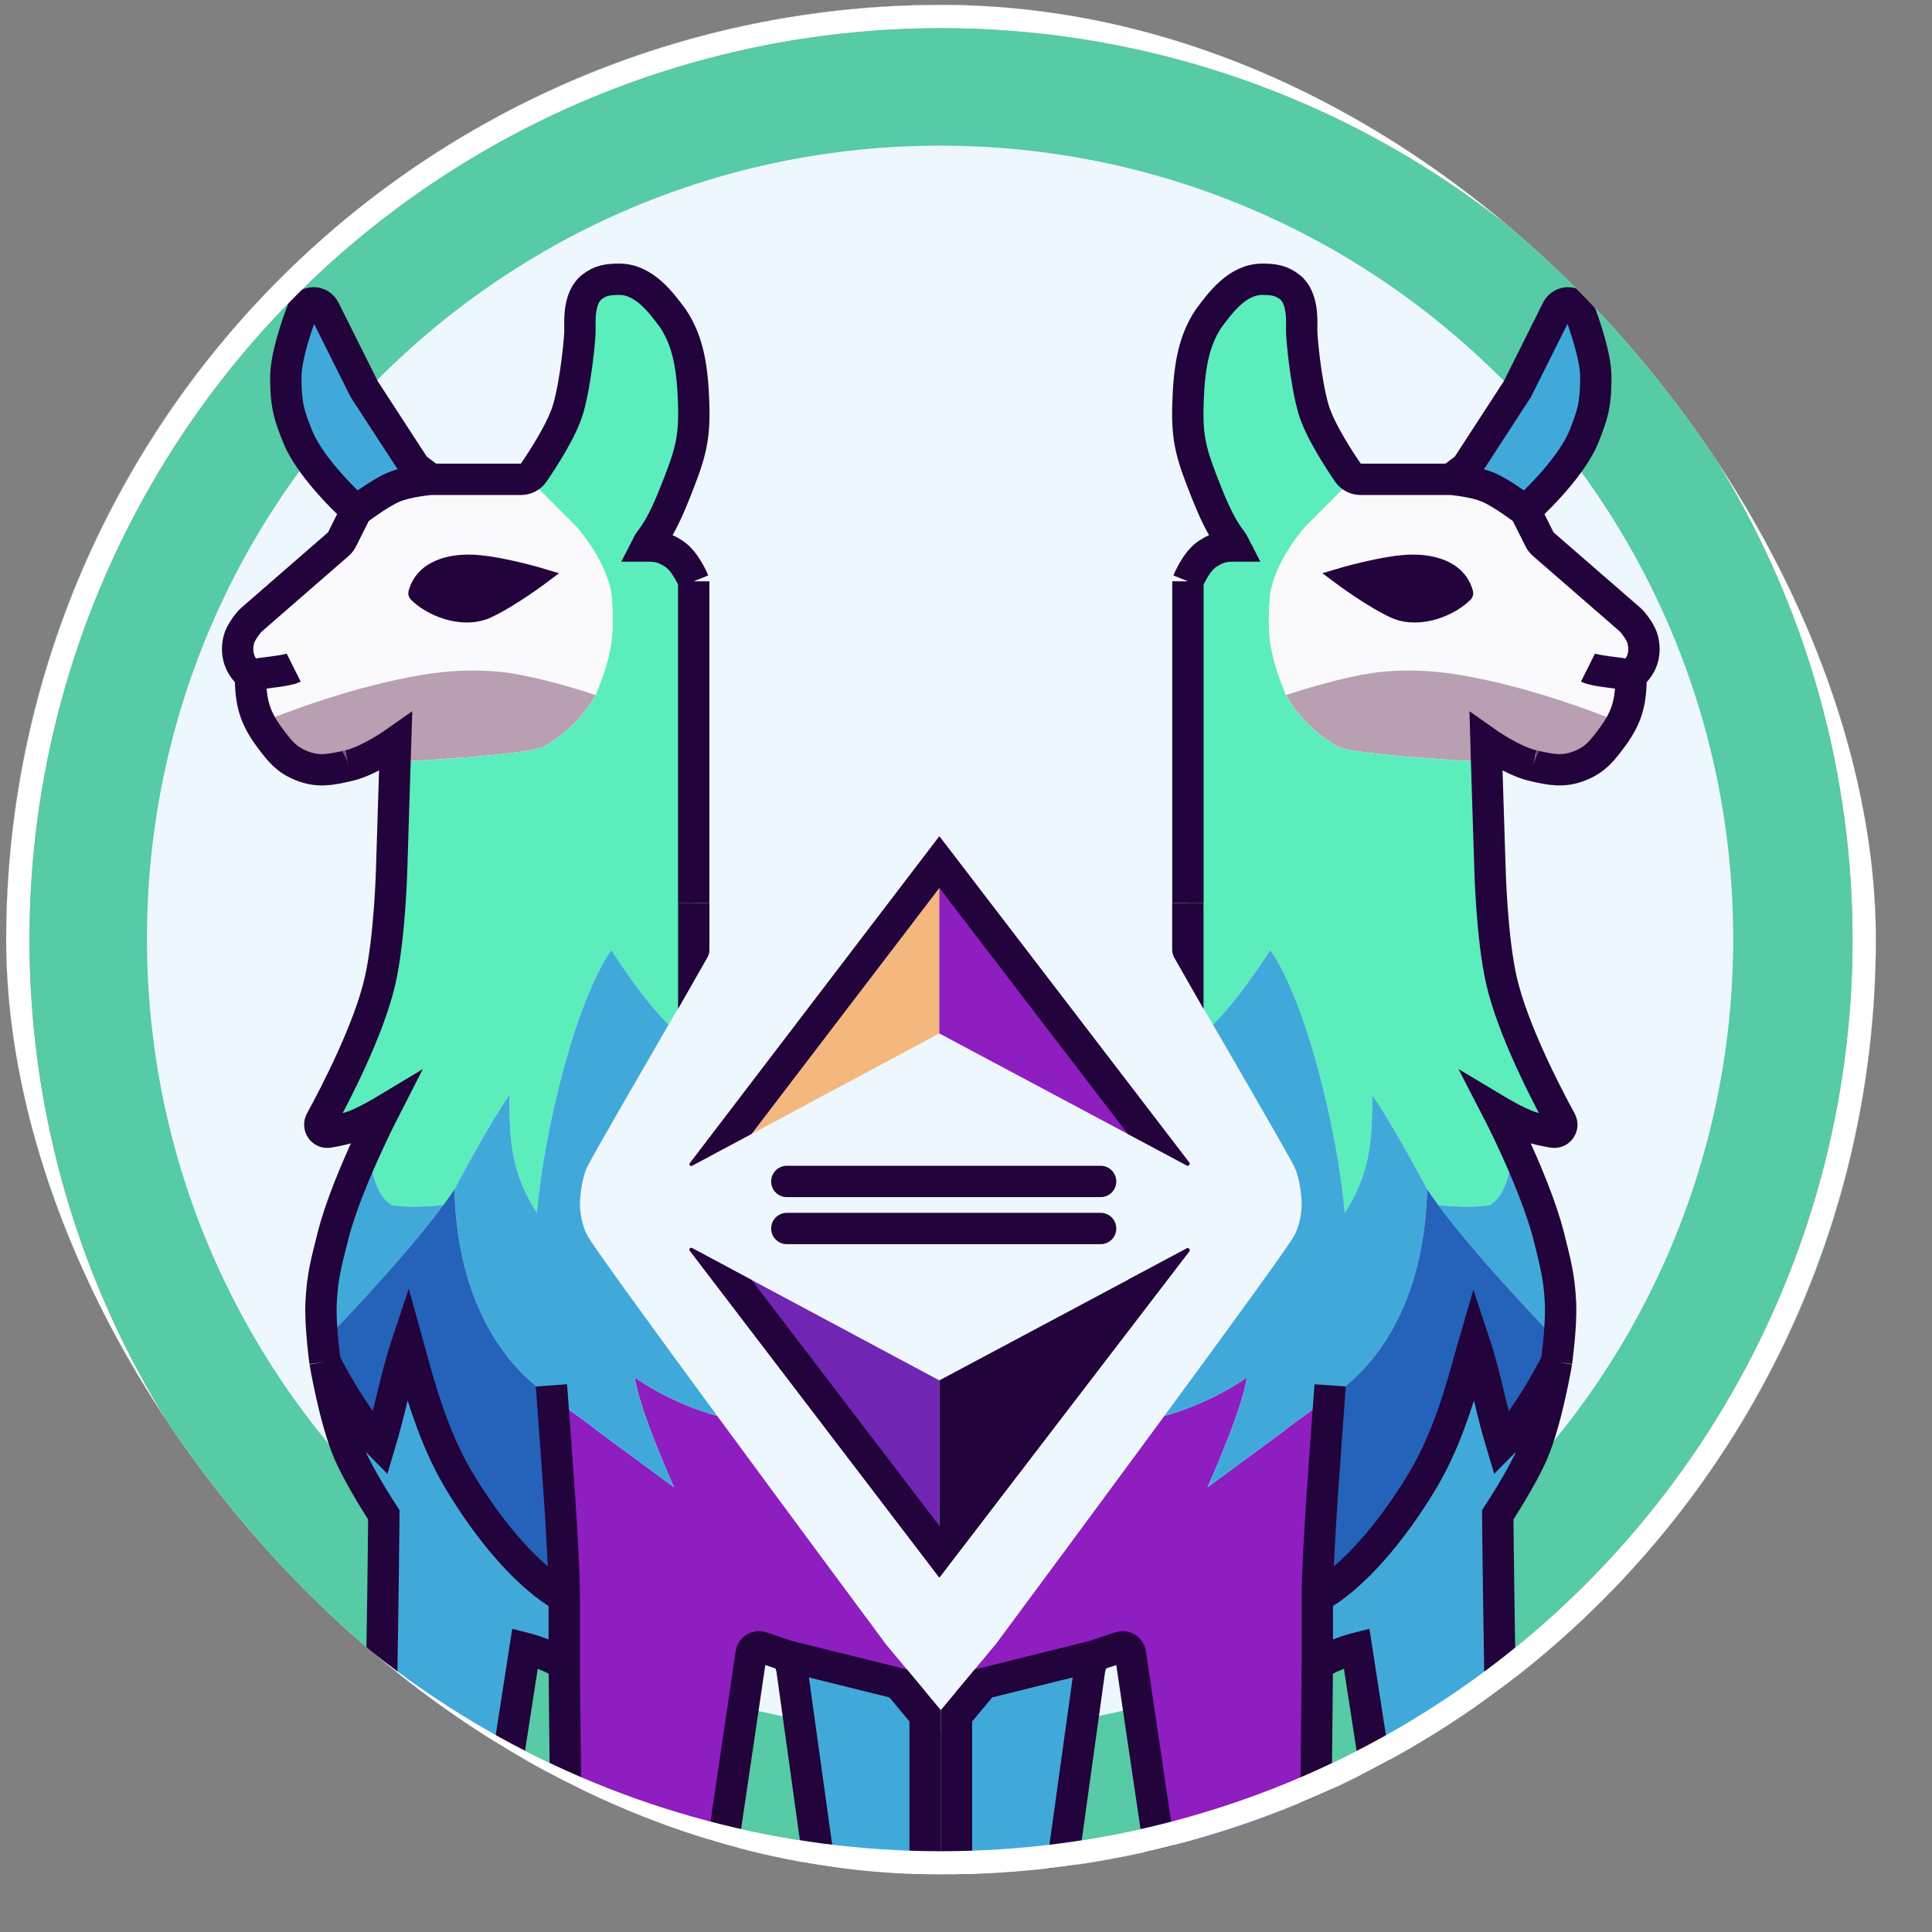
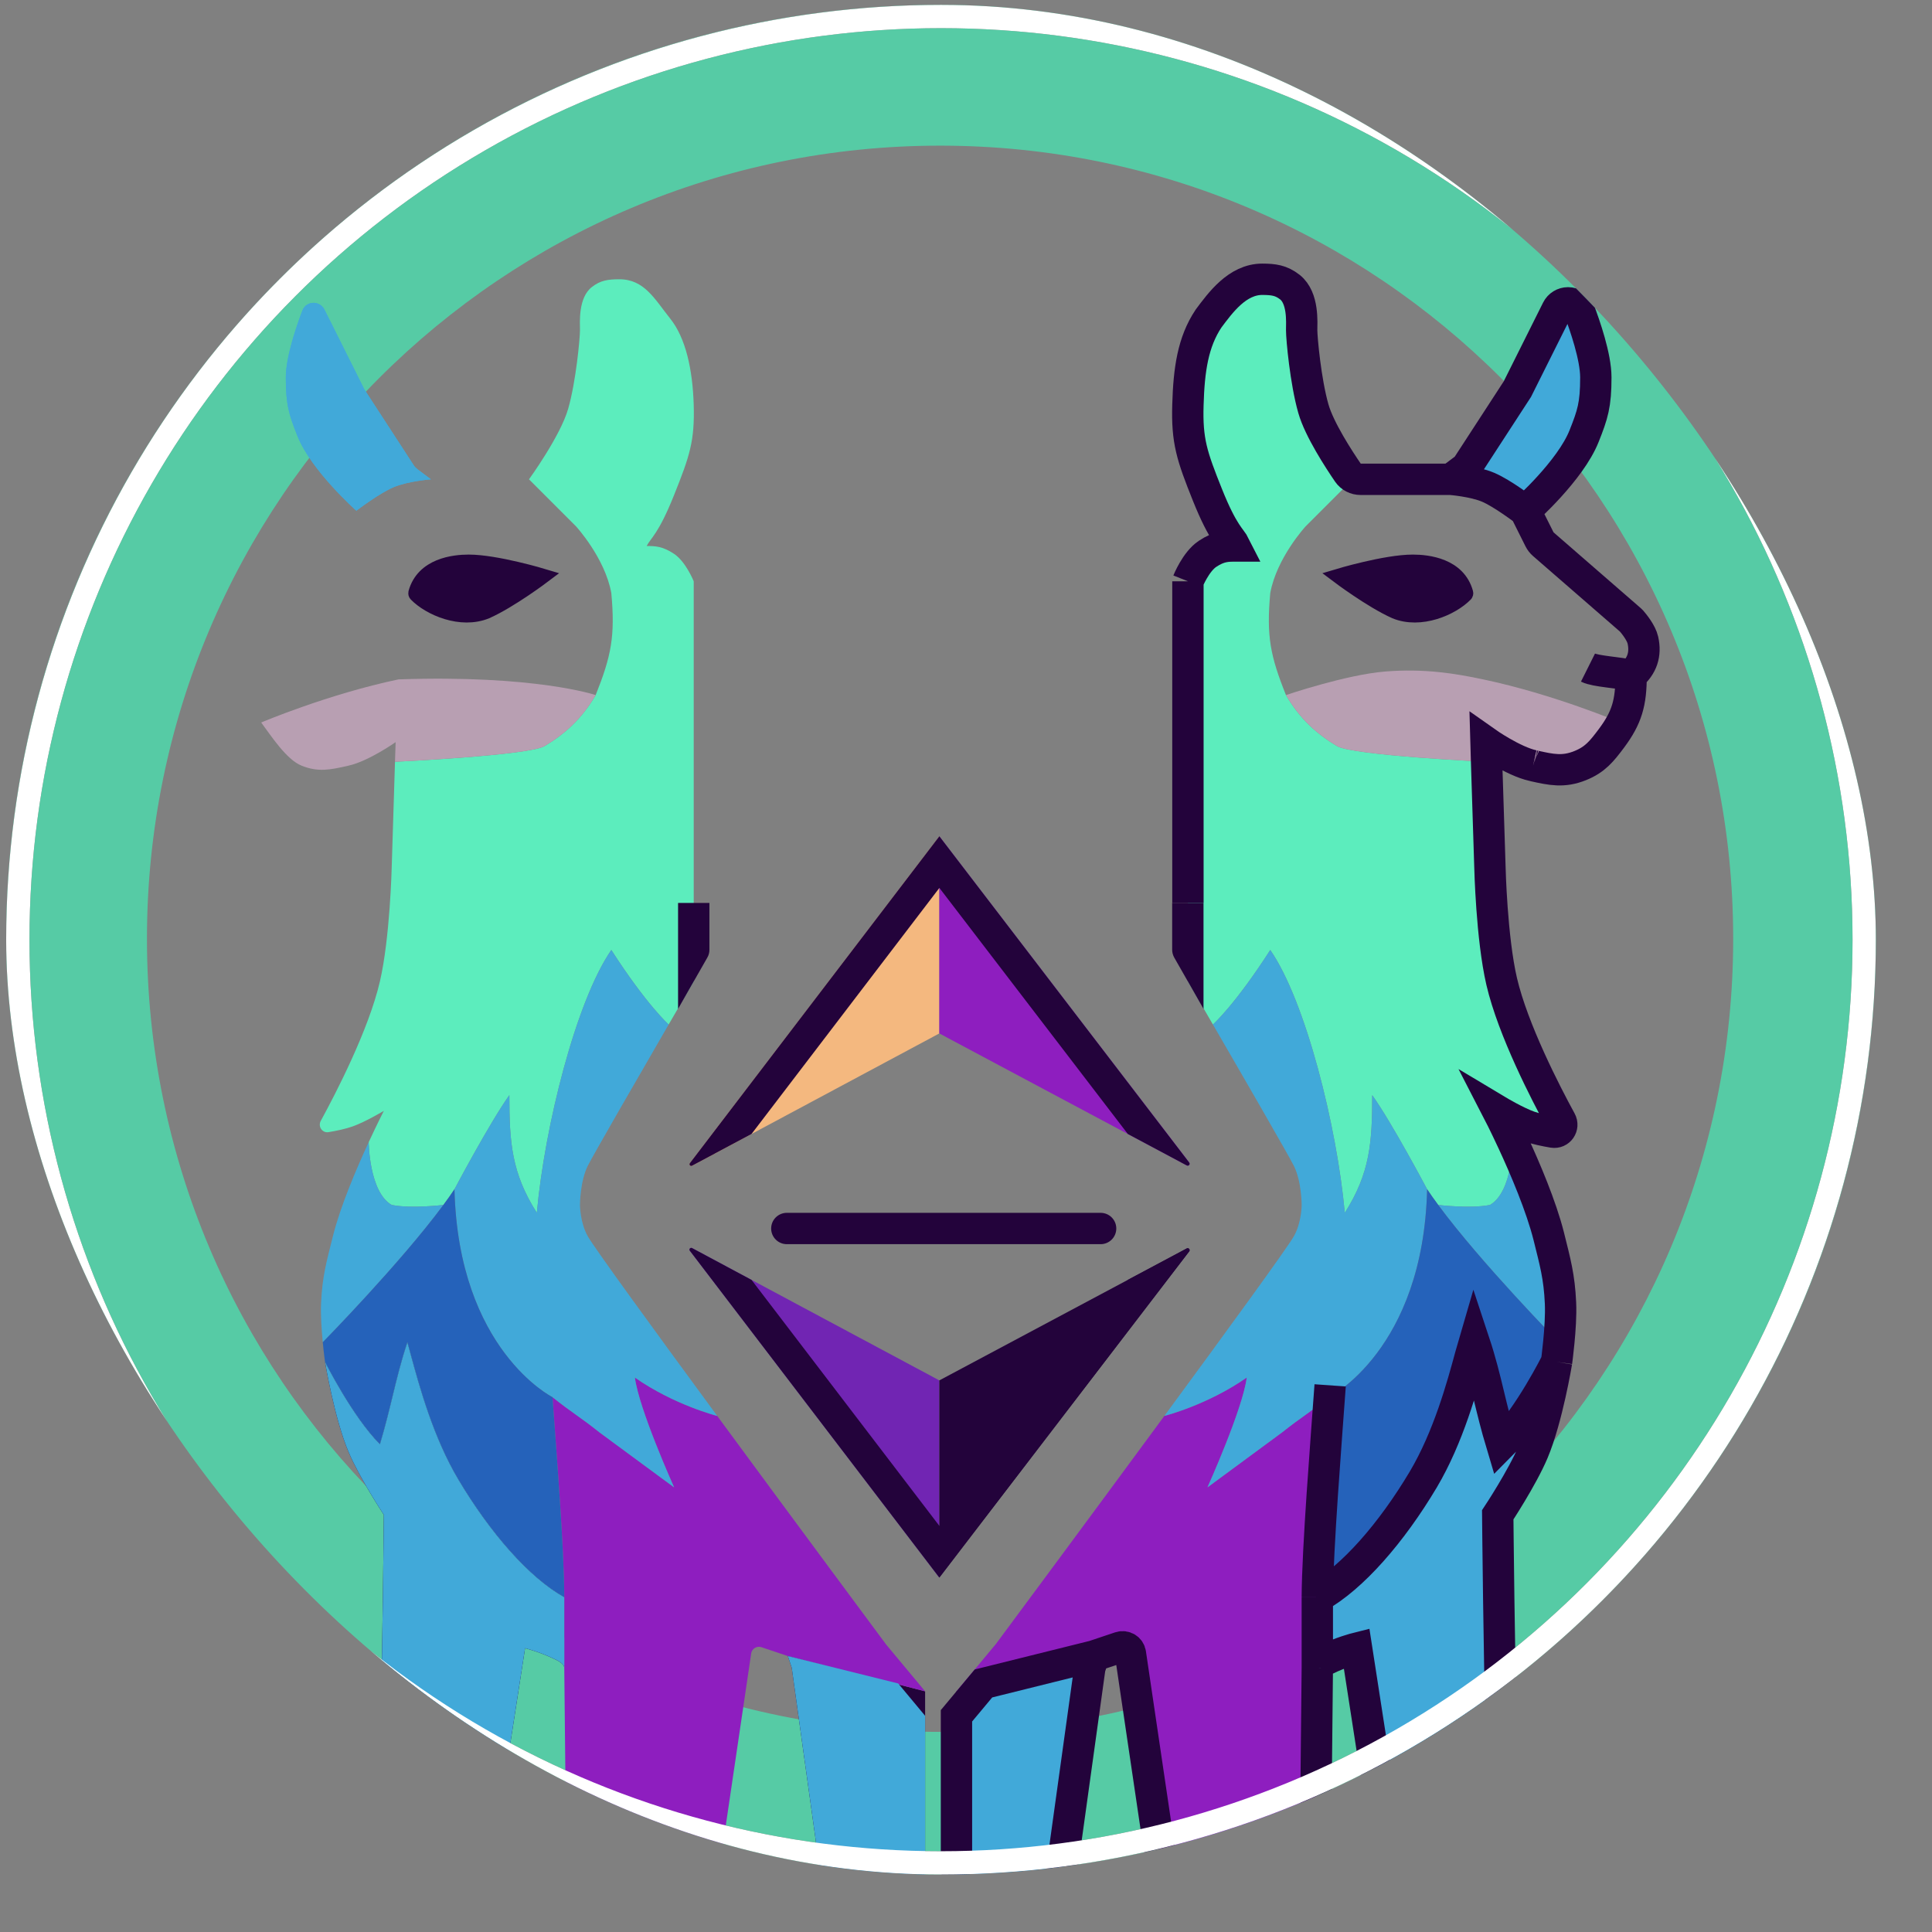
<svg xmlns="http://www.w3.org/2000/svg" width="31" height="31" viewBox="0 0 31 31" fill="none">
  <rect x="0" y="0" width="31" height="31" fill="#808080" stroke="none" />
  <g clip-path="url(#clip0_8050_97188)">
-     <rect x="0.099" y="0.078" width="30" height="30" rx="15" fill="#EEF7FD" />
    <path fill-rule="evenodd" clip-rule="evenodd" d="M15.099 30.078C23.383 30.078 30.099 23.362 30.099 15.078C30.099 6.793 23.383 0.078 15.099 0.078C6.814 0.078 0.099 6.793 0.099 15.078C0.099 23.362 6.814 30.078 15.099 30.078ZM15.084 27.789C22.112 27.789 27.81 22.091 27.81 15.063C27.81 8.035 22.112 2.337 15.084 2.337C8.056 2.337 2.358 8.035 2.358 15.063C2.358 22.091 8.056 27.789 15.084 27.789Z" fill="#56CBA5" />
    <circle cx="15.099" cy="15.078" r="14.813" stroke="#205E4A" stroke-width="0.374" />
    <path d="M15.072 25.313V22.149L11.105 20.026C11.078 20.011 11.05 20.044 11.069 20.069L15.072 25.313Z" fill="#7125B3" />
    <path d="M15.072 22.149V25.313L19.082 20.079C19.102 20.052 19.072 20.016 19.042 20.032L15.072 22.149Z" fill="#23033B" />
    <path fill-rule="evenodd" clip-rule="evenodd" d="M18.097 20.536L19.042 20.032C19.072 20.016 19.102 20.052 19.081 20.079L15.072 25.313L11.069 20.069C11.05 20.044 11.078 20.012 11.105 20.026L12.059 20.537L15.073 24.484L18.097 20.536Z" fill="#23033B" />
    <path d="M15.072 13.419V16.582L11.105 18.706C11.078 18.72 11.05 18.687 11.069 18.663L15.072 13.419Z" fill="#F4B87F" />
    <path d="M15.072 16.582V13.419L19.082 18.653C19.102 18.68 19.072 18.716 19.042 18.7L15.072 16.582Z" fill="#8E1EBF" />
    <path fill-rule="evenodd" clip-rule="evenodd" d="M18.097 18.196L19.042 18.7C19.072 18.716 19.102 18.68 19.081 18.653L15.072 13.418L11.069 18.663C11.05 18.687 11.078 18.72 11.105 18.705L12.059 18.195L15.073 14.247L18.097 18.196Z" fill="#23033B" />
    <path fill-rule="evenodd" clip-rule="evenodd" d="M6.159 24.306C6.159 24.306 5.769 23.715 5.593 23.299C5.365 22.761 5.215 21.852 5.215 21.852C5.215 21.852 5.656 22.733 6.096 23.173C6.182 22.886 6.242 22.638 6.3 22.399C6.369 22.115 6.434 21.845 6.537 21.537C6.554 21.598 6.573 21.668 6.594 21.747C6.729 22.242 6.95 23.059 7.355 23.74C7.862 24.592 8.488 25.313 9.054 25.628V26.754C9.053 26.738 9.038 26.689 8.928 26.635C8.676 26.509 8.425 26.446 8.425 26.446L7.738 30.877C7.734 30.902 7.727 30.925 7.716 30.948C7.689 31.004 7.631 31.122 7.581 31.22C7.557 31.267 7.518 31.304 7.472 31.328C6.982 31.578 6.411 31.921 6.411 31.921C6.411 31.921 6.253 31.951 6.159 31.921C6.075 31.894 5.97 31.858 5.97 31.795L5.97 31.732C5.97 31.732 6.06 29.448 6.096 28.145C6.138 26.646 6.159 24.306 6.159 24.306ZM12.641 26.572L12.704 26.761L13.315 31.155C13.326 31.24 13.381 31.314 13.459 31.349L14.844 31.984V27.138L12.641 26.572Z" fill="#23033B" />
    <path d="M9.054 26.761L9.117 32.833C9.117 32.854 9.12 32.876 9.126 32.896C9.144 32.95 9.185 33.06 9.243 33.117C9.337 33.21 9.425 33.239 9.558 33.243C9.659 33.245 9.713 33.212 9.809 33.18C9.965 33.127 10.043 33.071 10.187 32.991C10.312 32.922 10.382 32.881 10.502 32.802C10.707 32.668 10.85 32.615 11.005 32.425C11.144 32.254 11.257 31.921 11.257 31.921L12.053 26.531C12.064 26.454 12.143 26.406 12.217 26.43L12.641 26.572L14.844 27.138L14.219 26.388C14.216 26.385 14.213 26.381 14.211 26.377C14.126 26.263 12.76 24.422 11.508 22.719C11.508 22.719 10.816 22.544 10.187 22.103C10.25 22.607 10.816 23.865 10.816 23.865L9.62 22.984C9.306 22.733 9.18 22.67 8.865 22.418C8.928 23.299 9.052 24.849 9.054 25.628V26.754C9.054 26.758 9.054 26.761 9.054 26.761Z" fill="#8E1EBF" />
    <path d="M9.117 6.558C8.991 6.999 8.488 7.691 8.488 7.691L9.243 8.446C9.243 8.446 9.706 8.95 9.809 9.516C9.872 10.209 9.809 10.523 9.558 11.153C9.33 11.543 9.054 11.782 8.739 11.971C8.488 12.122 6.338 12.223 6.338 12.223L6.285 13.922C6.285 13.922 6.258 15.049 6.096 15.747C5.916 16.524 5.387 17.546 5.147 17.985C5.098 18.076 5.171 18.183 5.272 18.166C5.396 18.145 5.543 18.115 5.656 18.075C5.863 18.002 6.159 17.824 6.159 17.824C6.159 17.824 6.054 18.029 5.916 18.327C5.916 18.327 5.922 19.126 6.285 19.334C6.6 19.397 7.114 19.334 7.114 19.334C7.179 19.247 7.238 19.163 7.292 19.082C7.292 19.082 7.858 18.012 8.173 17.572C8.173 18.327 8.208 18.821 8.614 19.46C8.739 18.075 9.243 16.061 9.809 15.243C10.376 16.124 10.729 16.439 10.729 16.439C10.961 16.038 11.131 15.747 11.131 15.747V9.327C11.131 9.327 11.005 9.013 10.816 8.887C10.627 8.761 10.502 8.761 10.376 8.761C10.439 8.635 10.565 8.572 10.816 7.943C11.068 7.314 11.148 7.074 11.131 6.495C11.114 5.935 11.005 5.425 10.753 5.111C10.502 4.796 10.338 4.48 9.935 4.481C9.756 4.482 9.635 4.497 9.495 4.607C9.275 4.781 9.306 5.174 9.306 5.3C9.306 5.425 9.243 6.118 9.117 6.558Z" fill="#5CEDBD" />
    <path d="M4.774 6.999C4.994 7.552 5.718 8.195 5.718 8.195C5.718 8.195 6.083 7.915 6.316 7.817C6.55 7.719 6.914 7.691 6.914 7.691L6.698 7.529C6.675 7.511 6.654 7.49 6.638 7.465L5.844 6.244L5.206 4.967C5.173 4.901 5.105 4.859 5.031 4.859C4.952 4.859 4.881 4.907 4.853 4.98C4.764 5.212 4.586 5.723 4.586 6.055C4.586 6.495 4.635 6.65 4.774 6.999Z" fill="#41A9D9" />
    <path d="M8.865 22.418C9.18 22.67 9.306 22.733 9.62 22.984L10.816 23.865C10.816 23.865 10.25 22.607 10.187 22.103C10.816 22.544 11.508 22.719 11.508 22.719C10.488 21.33 9.543 20.032 9.432 19.838C9.306 19.617 9.306 19.334 9.306 19.334C9.306 19.334 9.306 18.956 9.432 18.705C9.516 18.536 10.254 17.259 10.729 16.439C10.729 16.439 10.376 16.124 9.809 15.243C9.243 16.061 8.739 18.075 8.614 19.46C8.208 18.821 8.173 18.327 8.173 17.572C7.858 18.012 7.292 19.082 7.292 19.082C7.355 21.663 8.865 22.418 8.865 22.418Z" fill="#41A9D9" />
    <path d="M5.341 19.838C5.238 20.249 5.171 20.484 5.152 20.907C5.143 21.098 5.16 21.344 5.179 21.537C5.179 21.537 6.421 20.272 7.114 19.334C7.114 19.334 6.6 19.397 6.285 19.334C5.922 19.126 5.916 18.327 5.916 18.327C5.721 18.748 5.461 19.356 5.341 19.838Z" fill="#41A9D9" />
-     <path d="M8.488 7.691H6.914C6.914 7.691 6.55 7.719 6.316 7.817C6.083 7.915 5.718 8.195 5.718 8.195L5.489 8.653C5.474 8.683 5.454 8.709 5.429 8.731L4.031 9.947C4.023 9.953 4.016 9.961 4.009 9.968C3.974 10.009 3.857 10.153 3.83 10.271C3.78 10.499 3.842 10.686 4.019 10.838C4.019 11.278 4.088 11.514 4.334 11.845C4.49 12.054 4.595 12.188 4.837 12.285C5.106 12.393 5.298 12.351 5.578 12.289L5.593 12.285C5.915 12.214 6.348 11.908 6.348 11.908L6.338 12.223C6.338 12.223 8.488 12.122 8.739 11.971C9.054 11.782 9.33 11.543 9.558 11.153C9.809 10.523 9.872 10.209 9.809 9.516C9.706 8.95 9.243 8.446 9.243 8.446L8.488 7.691Z" fill="#FAFAFC" />
    <path d="M9.054 25.628C9.052 24.849 8.928 23.299 8.865 22.418C8.865 22.418 7.355 21.663 7.292 19.082C7.238 19.163 7.179 19.247 7.114 19.334C6.421 20.272 5.179 21.537 5.179 21.537C5.196 21.717 5.215 21.852 5.215 21.852C5.215 21.852 5.656 22.733 6.096 23.173C6.182 22.886 6.242 22.638 6.3 22.399C6.369 22.115 6.434 21.845 6.537 21.537C6.554 21.598 6.573 21.668 6.594 21.747C6.729 22.242 6.95 23.059 7.355 23.74C7.862 24.592 8.488 25.313 9.054 25.628Z" fill="#2562BA" />
-     <path d="M4.838 12.285C4.595 12.188 4.348 11.803 4.191 11.593C4.191 11.593 5.261 11.139 6.394 10.901C6.842 10.806 7.338 10.724 7.968 10.775C8.597 10.826 9.558 11.153 9.558 11.153C9.331 11.543 9.054 11.782 8.74 11.971C8.488 12.122 6.338 12.223 6.338 12.223L6.348 11.908C6.348 11.908 5.915 12.214 5.593 12.285L5.578 12.289C5.298 12.351 5.107 12.394 4.838 12.285Z" fill="#B89FB2" />
+     <path d="M4.838 12.285C4.595 12.188 4.348 11.803 4.191 11.593C4.191 11.593 5.261 11.139 6.394 10.901C8.597 10.826 9.558 11.153 9.558 11.153C9.331 11.543 9.054 11.782 8.74 11.971C8.488 12.122 6.338 12.223 6.338 12.223L6.348 11.908C6.348 11.908 5.915 12.214 5.593 12.285L5.578 12.289C5.298 12.351 5.107 12.394 4.838 12.285Z" fill="#B89FB2" />
    <path fill-rule="evenodd" clip-rule="evenodd" d="M6.159 24.306C6.159 24.306 5.769 23.715 5.593 23.299C5.365 22.761 5.215 21.852 5.215 21.852C5.215 21.852 5.656 22.733 6.096 23.173C6.182 22.886 6.242 22.638 6.3 22.399C6.369 22.115 6.434 21.845 6.537 21.537C6.554 21.598 6.573 21.668 6.594 21.747C6.729 22.242 6.95 23.059 7.355 23.74C7.862 24.592 8.488 25.313 9.054 25.628V26.754C9.053 26.738 9.038 26.689 8.928 26.635C8.676 26.509 8.425 26.446 8.425 26.446L7.738 30.877C7.734 30.902 7.727 30.925 7.716 30.948C7.689 31.004 7.631 31.122 7.581 31.22C7.557 31.267 7.518 31.304 7.472 31.328C6.982 31.578 6.411 31.921 6.411 31.921C6.411 31.921 6.253 31.951 6.159 31.921C6.075 31.894 5.97 31.858 5.97 31.795L5.97 31.732C5.97 31.732 6.06 29.448 6.096 28.145C6.138 26.646 6.159 24.306 6.159 24.306Z" fill="#41A9D9" />
    <path d="M4.774 6.999C4.994 7.552 5.718 8.195 5.718 8.195C5.718 8.195 6.083 7.915 6.316 7.817C6.55 7.719 6.914 7.691 6.914 7.691L6.698 7.529C6.675 7.511 6.654 7.49 6.638 7.465L5.844 6.244L5.206 4.967C5.173 4.901 5.105 4.859 5.031 4.859C4.952 4.859 4.881 4.907 4.853 4.98C4.764 5.212 4.586 5.723 4.586 6.055C4.586 6.495 4.635 6.65 4.774 6.999Z" fill="#41A9D9" />
    <path d="M12.641 26.572L12.704 26.761L13.315 31.155C13.326 31.24 13.381 31.314 13.459 31.349L14.844 31.984V27.531L14.412 27.012L12.641 26.572Z" fill="#41A9D9" />
-     <path d="M5.718 8.195C5.718 8.195 4.994 7.552 4.774 6.999C4.635 6.65 4.586 6.495 4.586 6.055C4.586 5.723 4.764 5.212 4.853 4.98C4.881 4.907 4.952 4.859 5.031 4.859V4.859C5.105 4.859 5.173 4.901 5.206 4.967L5.844 6.244L6.638 7.465C6.654 7.49 6.675 7.511 6.698 7.529L6.914 7.691M5.718 8.195L5.489 8.653C5.474 8.683 5.454 8.709 5.429 8.731L4.031 9.947C4.023 9.953 4.016 9.961 4.009 9.968C3.974 10.009 3.857 10.153 3.83 10.271C3.78 10.499 3.842 10.686 4.019 10.838M5.718 8.195C5.718 8.195 6.083 7.915 6.316 7.817C6.55 7.719 6.914 7.691 6.914 7.691M6.914 7.691H8.359C8.44 7.691 8.515 7.653 8.561 7.587C8.706 7.376 9.021 6.894 9.117 6.558C9.243 6.118 9.306 5.425 9.306 5.3C9.306 5.174 9.275 4.781 9.495 4.607C9.635 4.497 9.756 4.482 9.935 4.481C10.338 4.48 10.611 4.859 10.799 5.111C11.051 5.488 11.114 5.935 11.131 6.495C11.148 7.074 11.068 7.314 10.816 7.943C10.565 8.572 10.439 8.635 10.376 8.761C10.502 8.761 10.627 8.761 10.816 8.887C11.005 9.013 11.131 9.327 11.131 9.327M11.131 9.327C11.131 9.327 11.131 11.981 11.131 14.488V9.327ZM4.019 10.838C4.216 10.789 4.586 10.775 4.712 10.712M4.019 10.838C4.019 11.278 4.088 11.514 4.334 11.845C4.49 12.054 4.595 12.188 4.837 12.285C5.106 12.393 5.298 12.351 5.578 12.289M5.593 12.285C5.915 12.214 6.348 11.908 6.348 11.908L6.338 12.223L6.285 13.922C6.285 13.922 6.258 15.049 6.096 15.747C5.916 16.524 5.387 17.546 5.147 17.985C5.098 18.076 5.171 18.183 5.272 18.166C5.396 18.145 5.543 18.115 5.656 18.075C5.863 18.002 6.159 17.824 6.159 17.824C6.159 17.824 6.054 18.029 5.916 18.327C5.721 18.748 5.461 19.356 5.341 19.838C5.238 20.249 5.171 20.484 5.152 20.907C5.143 21.098 5.16 21.344 5.179 21.537C5.196 21.717 5.215 21.852 5.215 21.852M5.593 12.285L5.578 12.289M5.593 12.285C5.588 12.287 5.583 12.288 5.578 12.289M5.97 31.732C5.97 31.732 6.06 29.448 6.096 28.145C6.138 26.646 6.159 24.306 6.159 24.306C6.159 24.306 5.769 23.715 5.593 23.299C5.365 22.761 5.215 21.852 5.215 21.852M5.97 31.732C5.97 31.732 5.97 31.732 5.97 31.795M5.97 31.732L5.97 31.795M5.97 31.795C5.97 31.858 6.075 31.894 6.159 31.921C6.253 31.951 6.411 31.921 6.411 31.921C6.411 31.921 6.982 31.578 7.472 31.328C7.518 31.304 7.557 31.267 7.581 31.22C7.631 31.122 7.689 31.004 7.716 30.948C7.727 30.925 7.734 30.902 7.738 30.877L8.425 26.446C8.425 26.446 8.676 26.509 8.928 26.635C9.038 26.689 9.053 26.738 9.054 26.754M9.054 26.761L9.117 32.833C9.117 32.854 9.12 32.876 9.126 32.896C9.144 32.95 9.185 33.06 9.243 33.117C9.337 33.21 9.425 33.239 9.558 33.243C9.659 33.245 9.713 33.212 9.809 33.18C9.965 33.127 10.043 33.071 10.187 32.991C10.312 32.922 10.382 32.881 10.502 32.802C10.707 32.668 10.85 32.615 11.005 32.425C11.144 32.254 11.257 31.921 11.257 31.921L12.053 26.531C12.064 26.454 12.143 26.406 12.217 26.43L12.641 26.572M9.054 26.761V26.754M9.054 26.761C9.054 26.761 9.054 26.758 9.054 26.754M12.641 26.572L12.704 26.761L13.315 31.155C13.326 31.24 13.381 31.314 13.459 31.349L14.844 31.984V27.531L14.412 27.012L12.641 26.572ZM8.848 22.229C8.911 23.11 9.052 24.849 9.054 25.628M9.054 25.628C8.488 25.313 7.862 24.592 7.355 23.74C6.95 23.059 6.729 22.242 6.594 21.747C6.573 21.668 6.554 21.598 6.537 21.537C6.434 21.845 6.369 22.115 6.3 22.399C6.242 22.638 6.182 22.886 6.096 23.173C5.656 22.733 5.215 21.852 5.215 21.852M9.054 25.628V26.754" stroke="#23033B" stroke-width="0.503" />
    <path fill-rule="evenodd" clip-rule="evenodd" d="M10.88 16.188L10.88 14.488L11.383 14.488V15.24C11.383 15.283 11.372 15.326 11.35 15.364L10.88 16.188Z" fill="#23033B" />
    <path d="M6.673 9.539C6.666 9.532 6.664 9.522 6.666 9.512C6.788 9.069 7.279 9.013 7.52 9.013C7.963 9.013 8.722 9.242 8.722 9.242C8.722 9.242 8.192 9.642 7.806 9.814C7.397 9.983 6.892 9.764 6.673 9.539Z" fill="#23033B" stroke="#23033B" stroke-width="0.229" />
    <path fill-rule="evenodd" clip-rule="evenodd" d="M24.032 24.306C24.032 24.306 24.423 23.715 24.599 23.299C24.826 22.761 24.976 21.852 24.976 21.852C24.976 21.852 24.536 22.733 24.095 23.173C24.009 22.886 23.949 22.638 23.891 22.399C23.823 22.115 23.757 21.845 23.655 21.537C23.637 21.598 23.618 21.668 23.597 21.747C23.463 22.242 23.241 23.059 22.837 23.74C22.329 24.592 21.704 25.313 21.137 25.628V26.754C21.139 26.738 21.154 26.689 21.263 26.635C21.515 26.509 21.767 26.446 21.767 26.446L22.453 30.877C22.457 30.902 22.464 30.925 22.475 30.948C22.503 31.004 22.56 31.122 22.611 31.22C22.634 31.267 22.673 31.304 22.72 31.328C23.209 31.578 23.781 31.921 23.781 31.921C23.781 31.921 23.939 31.951 24.032 31.921C24.117 31.894 24.221 31.858 24.221 31.795L24.221 31.732C24.221 31.732 24.131 29.448 24.095 28.145C24.054 26.646 24.032 24.306 24.032 24.306ZM17.55 26.572L17.487 26.761L16.877 31.155C16.865 31.24 16.811 31.314 16.732 31.349L15.347 31.984V27.138L17.55 26.572Z" fill="#23033B" />
    <path d="M21.137 26.761L21.075 32.833C21.075 32.854 21.072 32.876 21.065 32.896C21.047 32.95 21.006 33.06 20.948 33.117C20.854 33.21 20.766 33.239 20.634 33.243C20.533 33.245 20.478 33.212 20.382 33.18C20.226 33.127 20.149 33.071 20.005 32.991C19.879 32.922 19.81 32.881 19.69 32.802C19.484 32.668 19.341 32.615 19.186 32.425C19.048 32.254 18.935 31.921 18.935 31.921L18.138 26.531C18.127 26.454 18.048 26.406 17.974 26.43L17.55 26.572L15.347 27.138L15.972 26.388C15.975 26.385 15.978 26.381 15.981 26.377C16.066 26.263 17.431 24.422 18.683 22.719C18.683 22.719 19.375 22.544 20.005 22.103C19.942 22.607 19.375 23.865 19.375 23.865L20.571 22.984C20.886 22.733 21.012 22.67 21.326 22.418C21.263 23.299 21.14 24.849 21.137 25.628V26.754C21.137 26.758 21.137 26.761 21.137 26.761Z" fill="#8E1EBF" />
    <path d="M21.074 6.558C21.2 6.999 21.704 7.691 21.704 7.691L20.949 8.446C20.949 8.446 20.485 8.95 20.382 9.516C20.319 10.209 20.382 10.523 20.634 11.153C20.861 11.543 21.137 11.782 21.452 11.971C21.704 12.122 23.853 12.223 23.853 12.223L23.907 13.922C23.907 13.922 23.933 15.049 24.095 15.747C24.276 16.524 24.804 17.546 25.044 17.985C25.094 18.076 25.021 18.183 24.919 18.166C24.795 18.145 24.648 18.115 24.536 18.075C24.329 18.002 24.032 17.824 24.032 17.824C24.032 17.824 24.138 18.029 24.276 18.327C24.276 18.327 24.27 19.126 23.907 19.334C23.592 19.397 23.077 19.334 23.077 19.334C23.013 19.247 22.953 19.163 22.899 19.082C22.899 19.082 22.333 18.012 22.018 17.572C22.018 18.327 21.984 18.821 21.578 19.46C21.452 18.075 20.949 16.061 20.382 15.243C19.816 16.124 19.462 16.439 19.462 16.439C19.23 16.038 19.061 15.747 19.061 15.747V9.327C19.061 9.327 19.186 9.013 19.375 8.887C19.564 8.761 19.69 8.761 19.816 8.761C19.753 8.635 19.627 8.572 19.375 7.943C19.123 7.314 19.043 7.074 19.061 6.495C19.077 5.935 19.186 5.425 19.438 5.111C19.69 4.796 19.853 4.48 20.256 4.481C20.435 4.482 20.556 4.497 20.697 4.607C20.917 4.781 20.886 5.174 20.886 5.3C20.886 5.425 20.948 6.118 21.074 6.558Z" fill="#5CEDBD" />
    <path d="M25.417 6.999C25.197 7.552 24.473 8.195 24.473 8.195C24.473 8.195 24.108 7.915 23.875 7.817C23.642 7.719 23.277 7.691 23.277 7.691L23.493 7.529C23.517 7.511 23.537 7.49 23.553 7.465L24.347 6.244L24.985 4.967C25.018 4.901 25.086 4.859 25.16 4.859C25.239 4.859 25.311 4.907 25.339 4.98C25.427 5.212 25.606 5.723 25.606 6.055C25.606 6.495 25.556 6.65 25.417 6.999Z" fill="#41A9D9" />
    <path d="M21.326 22.418C21.012 22.67 20.886 22.733 20.571 22.984L19.375 23.865C19.375 23.865 19.942 22.607 20.005 22.103C19.375 22.544 18.683 22.719 18.683 22.719C19.704 21.33 20.649 20.032 20.76 19.838C20.886 19.617 20.886 19.334 20.886 19.334C20.886 19.334 20.886 18.956 20.76 18.705C20.675 18.536 19.938 17.259 19.462 16.439C19.462 16.439 19.816 16.124 20.382 15.243C20.949 16.061 21.452 18.075 21.578 19.46C21.984 18.821 22.018 18.327 22.018 17.572C22.333 18.012 22.899 19.082 22.899 19.082C22.837 21.663 21.326 22.418 21.326 22.418Z" fill="#41A9D9" />
    <path d="M24.851 19.838C24.953 20.249 25.02 20.484 25.039 20.907C25.048 21.098 25.031 21.344 25.012 21.537C25.012 21.537 23.77 20.272 23.077 19.334C23.077 19.334 23.592 19.397 23.907 19.334C24.27 19.126 24.276 18.327 24.276 18.327C24.471 18.748 24.73 19.356 24.851 19.838Z" fill="#41A9D9" />
-     <path d="M21.704 7.691H23.277C23.277 7.691 23.642 7.719 23.875 7.817C24.108 7.915 24.473 8.195 24.473 8.195L24.702 8.653C24.717 8.683 24.737 8.709 24.762 8.731L26.161 9.947C26.168 9.953 26.175 9.961 26.182 9.968C26.217 10.009 26.335 10.153 26.361 10.271C26.412 10.499 26.349 10.686 26.172 10.838C26.172 11.278 26.104 11.514 25.858 11.845C25.701 12.054 25.596 12.188 25.354 12.285C25.085 12.393 24.893 12.351 24.613 12.289L24.599 12.285C24.277 12.214 23.844 11.908 23.844 11.908L23.853 12.223C23.853 12.223 21.704 12.122 21.452 11.971C21.137 11.782 20.861 11.543 20.634 11.153C20.382 10.523 20.319 10.209 20.382 9.516C20.485 8.95 20.949 8.446 20.949 8.446L21.704 7.691Z" fill="#FAFAFC" />
    <path d="M21.137 25.628C21.14 24.849 21.263 23.299 21.326 22.418C21.326 22.418 22.837 21.663 22.899 19.082C22.953 19.163 23.013 19.247 23.077 19.334C23.77 20.272 25.012 21.537 25.012 21.537C24.995 21.717 24.976 21.852 24.976 21.852C24.976 21.852 24.536 22.733 24.095 23.173C24.009 22.886 23.949 22.638 23.891 22.399C23.823 22.115 23.757 21.845 23.655 21.537C23.637 21.598 23.618 21.668 23.597 21.747C23.463 22.242 23.241 23.059 22.837 23.74C22.329 24.592 21.704 25.313 21.137 25.628Z" fill="#2562BA" />
    <path d="M25.354 12.285C25.596 12.188 25.844 11.803 26 11.593C26 11.593 24.93 11.139 23.797 10.901C23.349 10.806 22.853 10.724 22.224 10.775C21.595 10.826 20.634 11.153 20.634 11.153C20.861 11.543 21.137 11.782 21.452 11.971C21.703 12.122 23.853 12.223 23.853 12.223L23.843 11.908C23.843 11.908 24.277 12.214 24.599 12.285L24.613 12.289C24.893 12.351 25.085 12.394 25.354 12.285Z" fill="#B89FB2" />
    <path fill-rule="evenodd" clip-rule="evenodd" d="M24.032 24.306C24.032 24.306 24.423 23.715 24.599 23.299C24.826 22.761 24.976 21.852 24.976 21.852C24.976 21.852 24.536 22.733 24.095 23.173C24.009 22.886 23.949 22.638 23.891 22.399C23.823 22.115 23.757 21.845 23.655 21.537C23.637 21.598 23.618 21.668 23.597 21.747C23.463 22.242 23.241 23.059 22.837 23.74C22.329 24.592 21.704 25.313 21.137 25.628V26.754C21.139 26.738 21.154 26.689 21.263 26.635C21.515 26.509 21.767 26.446 21.767 26.446L22.453 30.877C22.457 30.902 22.464 30.925 22.475 30.948C22.503 31.004 22.56 31.122 22.611 31.22C22.634 31.267 22.673 31.304 22.72 31.328C23.209 31.578 23.781 31.921 23.781 31.921C23.781 31.921 23.939 31.951 24.032 31.921C24.117 31.894 24.221 31.858 24.221 31.795L24.221 31.732C24.221 31.732 24.131 29.448 24.095 28.145C24.054 26.646 24.032 24.306 24.032 24.306Z" fill="#41A9D9" />
    <path d="M25.417 6.999C25.197 7.552 24.473 8.195 24.473 8.195C24.473 8.195 24.108 7.915 23.875 7.817C23.642 7.719 23.277 7.691 23.277 7.691L23.493 7.529C23.517 7.511 23.537 7.49 23.553 7.465L24.347 6.244L24.985 4.967C25.018 4.901 25.086 4.859 25.16 4.859C25.239 4.859 25.311 4.907 25.339 4.98C25.427 5.212 25.606 5.723 25.606 6.055C25.606 6.495 25.556 6.65 25.417 6.999Z" fill="#41A9D9" />
    <path d="M17.55 26.572L17.487 26.761L16.877 31.155C16.865 31.24 16.811 31.314 16.732 31.349L15.347 31.984V27.531L15.78 27.012L17.55 26.572Z" fill="#41A9D9" />
    <path d="M24.473 8.195C24.473 8.195 25.197 7.552 25.417 6.999C25.556 6.65 25.606 6.495 25.606 6.055C25.606 5.723 25.427 5.212 25.339 4.98C25.311 4.907 25.239 4.859 25.16 4.859V4.859C25.086 4.859 25.018 4.901 24.985 4.967L24.347 6.244L23.553 7.465C23.537 7.49 23.517 7.511 23.493 7.529L23.277 7.691M24.473 8.195L24.702 8.653C24.717 8.683 24.737 8.709 24.762 8.731L26.161 9.947C26.168 9.953 26.175 9.961 26.182 9.968C26.217 10.009 26.335 10.153 26.361 10.271C26.412 10.499 26.349 10.686 26.172 10.838M24.473 8.195C24.473 8.195 24.108 7.915 23.875 7.817C23.642 7.719 23.277 7.691 23.277 7.691M23.277 7.691H21.832C21.751 7.691 21.676 7.653 21.63 7.587C21.486 7.376 21.17 6.894 21.074 6.558C20.948 6.118 20.886 5.425 20.886 5.3C20.886 5.174 20.917 4.781 20.697 4.607C20.556 4.497 20.435 4.482 20.256 4.481C19.853 4.48 19.581 4.859 19.392 5.111C19.14 5.488 19.077 5.935 19.061 6.495C19.043 7.074 19.123 7.314 19.375 7.943C19.627 8.572 19.753 8.635 19.816 8.761C19.69 8.761 19.564 8.761 19.375 8.887C19.186 9.013 19.061 9.327 19.061 9.327M19.061 9.327C19.061 9.327 19.061 11.981 19.061 14.488V9.327ZM26.172 10.838C25.976 10.789 25.606 10.775 25.48 10.712M26.172 10.838C26.172 11.278 26.104 11.514 25.858 11.845C25.701 12.054 25.596 12.188 25.354 12.285C25.085 12.393 24.893 12.351 24.613 12.289M24.599 12.285C24.277 12.214 23.844 11.908 23.844 11.908L23.853 12.223L23.907 13.922C23.907 13.922 23.933 15.049 24.095 15.747C24.276 16.524 24.804 17.546 25.044 17.985C25.094 18.076 25.021 18.183 24.919 18.166C24.795 18.145 24.648 18.115 24.536 18.075C24.329 18.002 24.032 17.824 24.032 17.824C24.032 17.824 24.138 18.029 24.276 18.327C24.471 18.748 24.73 19.356 24.851 19.838C24.953 20.249 25.02 20.484 25.039 20.907C25.048 21.098 25.031 21.344 25.012 21.537C24.995 21.717 24.976 21.852 24.976 21.852M24.599 12.285L24.613 12.289M24.599 12.285C24.604 12.287 24.608 12.288 24.613 12.289M24.221 31.732C24.221 31.732 24.131 29.448 24.095 28.145C24.054 26.646 24.032 24.306 24.032 24.306C24.032 24.306 24.423 23.715 24.599 23.299C24.826 22.761 24.976 21.852 24.976 21.852M24.221 31.732C24.221 31.732 24.221 31.732 24.221 31.795M24.221 31.732L24.221 31.795M24.221 31.795C24.221 31.858 24.117 31.894 24.032 31.921C23.939 31.951 23.781 31.921 23.781 31.921C23.781 31.921 23.209 31.578 22.72 31.328C22.673 31.304 22.634 31.267 22.611 31.22C22.56 31.122 22.503 31.004 22.475 30.948C22.464 30.925 22.457 30.902 22.453 30.877L21.767 26.446C21.767 26.446 21.515 26.509 21.263 26.635C21.154 26.689 21.139 26.738 21.137 26.754M21.137 26.761L21.075 32.833C21.075 32.854 21.072 32.876 21.065 32.896C21.047 32.95 21.006 33.06 20.948 33.117C20.854 33.21 20.766 33.239 20.634 33.243C20.533 33.245 20.478 33.212 20.382 33.18C20.226 33.127 20.149 33.071 20.005 32.991C19.879 32.922 19.81 32.881 19.69 32.802C19.484 32.668 19.341 32.615 19.186 32.425C19.048 32.254 18.935 31.921 18.935 31.921L18.138 26.531C18.127 26.454 18.048 26.406 17.974 26.43L17.55 26.572M21.137 26.761V26.754M21.137 26.761C21.137 26.761 21.137 26.758 21.137 26.754M17.55 26.572L17.487 26.761L16.877 31.155C16.865 31.24 16.811 31.314 16.732 31.349L15.347 31.984V27.531L15.78 27.012L17.55 26.572ZM21.343 22.229C21.28 23.11 21.14 24.849 21.137 25.628M21.137 25.628C21.704 25.313 22.329 24.592 22.837 23.74C23.241 23.059 23.463 22.242 23.597 21.747C23.618 21.668 23.637 21.598 23.655 21.537C23.757 21.845 23.823 22.115 23.891 22.399C23.949 22.638 24.009 22.886 24.095 23.173C24.536 22.733 24.976 21.852 24.976 21.852M21.137 25.628V26.754" stroke="#23033B" stroke-width="0.503" />
    <path fill-rule="evenodd" clip-rule="evenodd" d="M19.311 16.188L19.311 14.488L18.808 14.488V15.24C18.808 15.283 18.82 15.326 18.841 15.364L19.311 16.188Z" fill="#23033B" />
    <path d="M23.518 9.539C23.524 9.532 23.527 9.522 23.524 9.512C23.403 9.069 22.912 9.013 22.67 9.013C22.228 9.013 21.468 9.242 21.468 9.242C21.468 9.242 21.999 9.642 22.384 9.814C22.793 9.983 23.298 9.764 23.518 9.539Z" fill="#23033B" stroke="#23033B" stroke-width="0.229" />
-     <line x1="12.625" y1="18.957" x2="17.66" y2="18.957" stroke="#23033B" stroke-width="0.503" stroke-linecap="round" />
    <line x1="12.625" y1="19.712" x2="17.66" y2="19.712" stroke="#23033B" stroke-width="0.503" stroke-linecap="round" />
    <circle cx="15.099" cy="15.078" r="14.813" stroke="white" stroke-width="0.374" />
  </g>
  <defs>
    <clipPath id="clip0_8050_97188">
      <rect x="0.099" y="0.078" width="30" height="30" rx="15" fill="white" />
    </clipPath>
  </defs>
</svg>